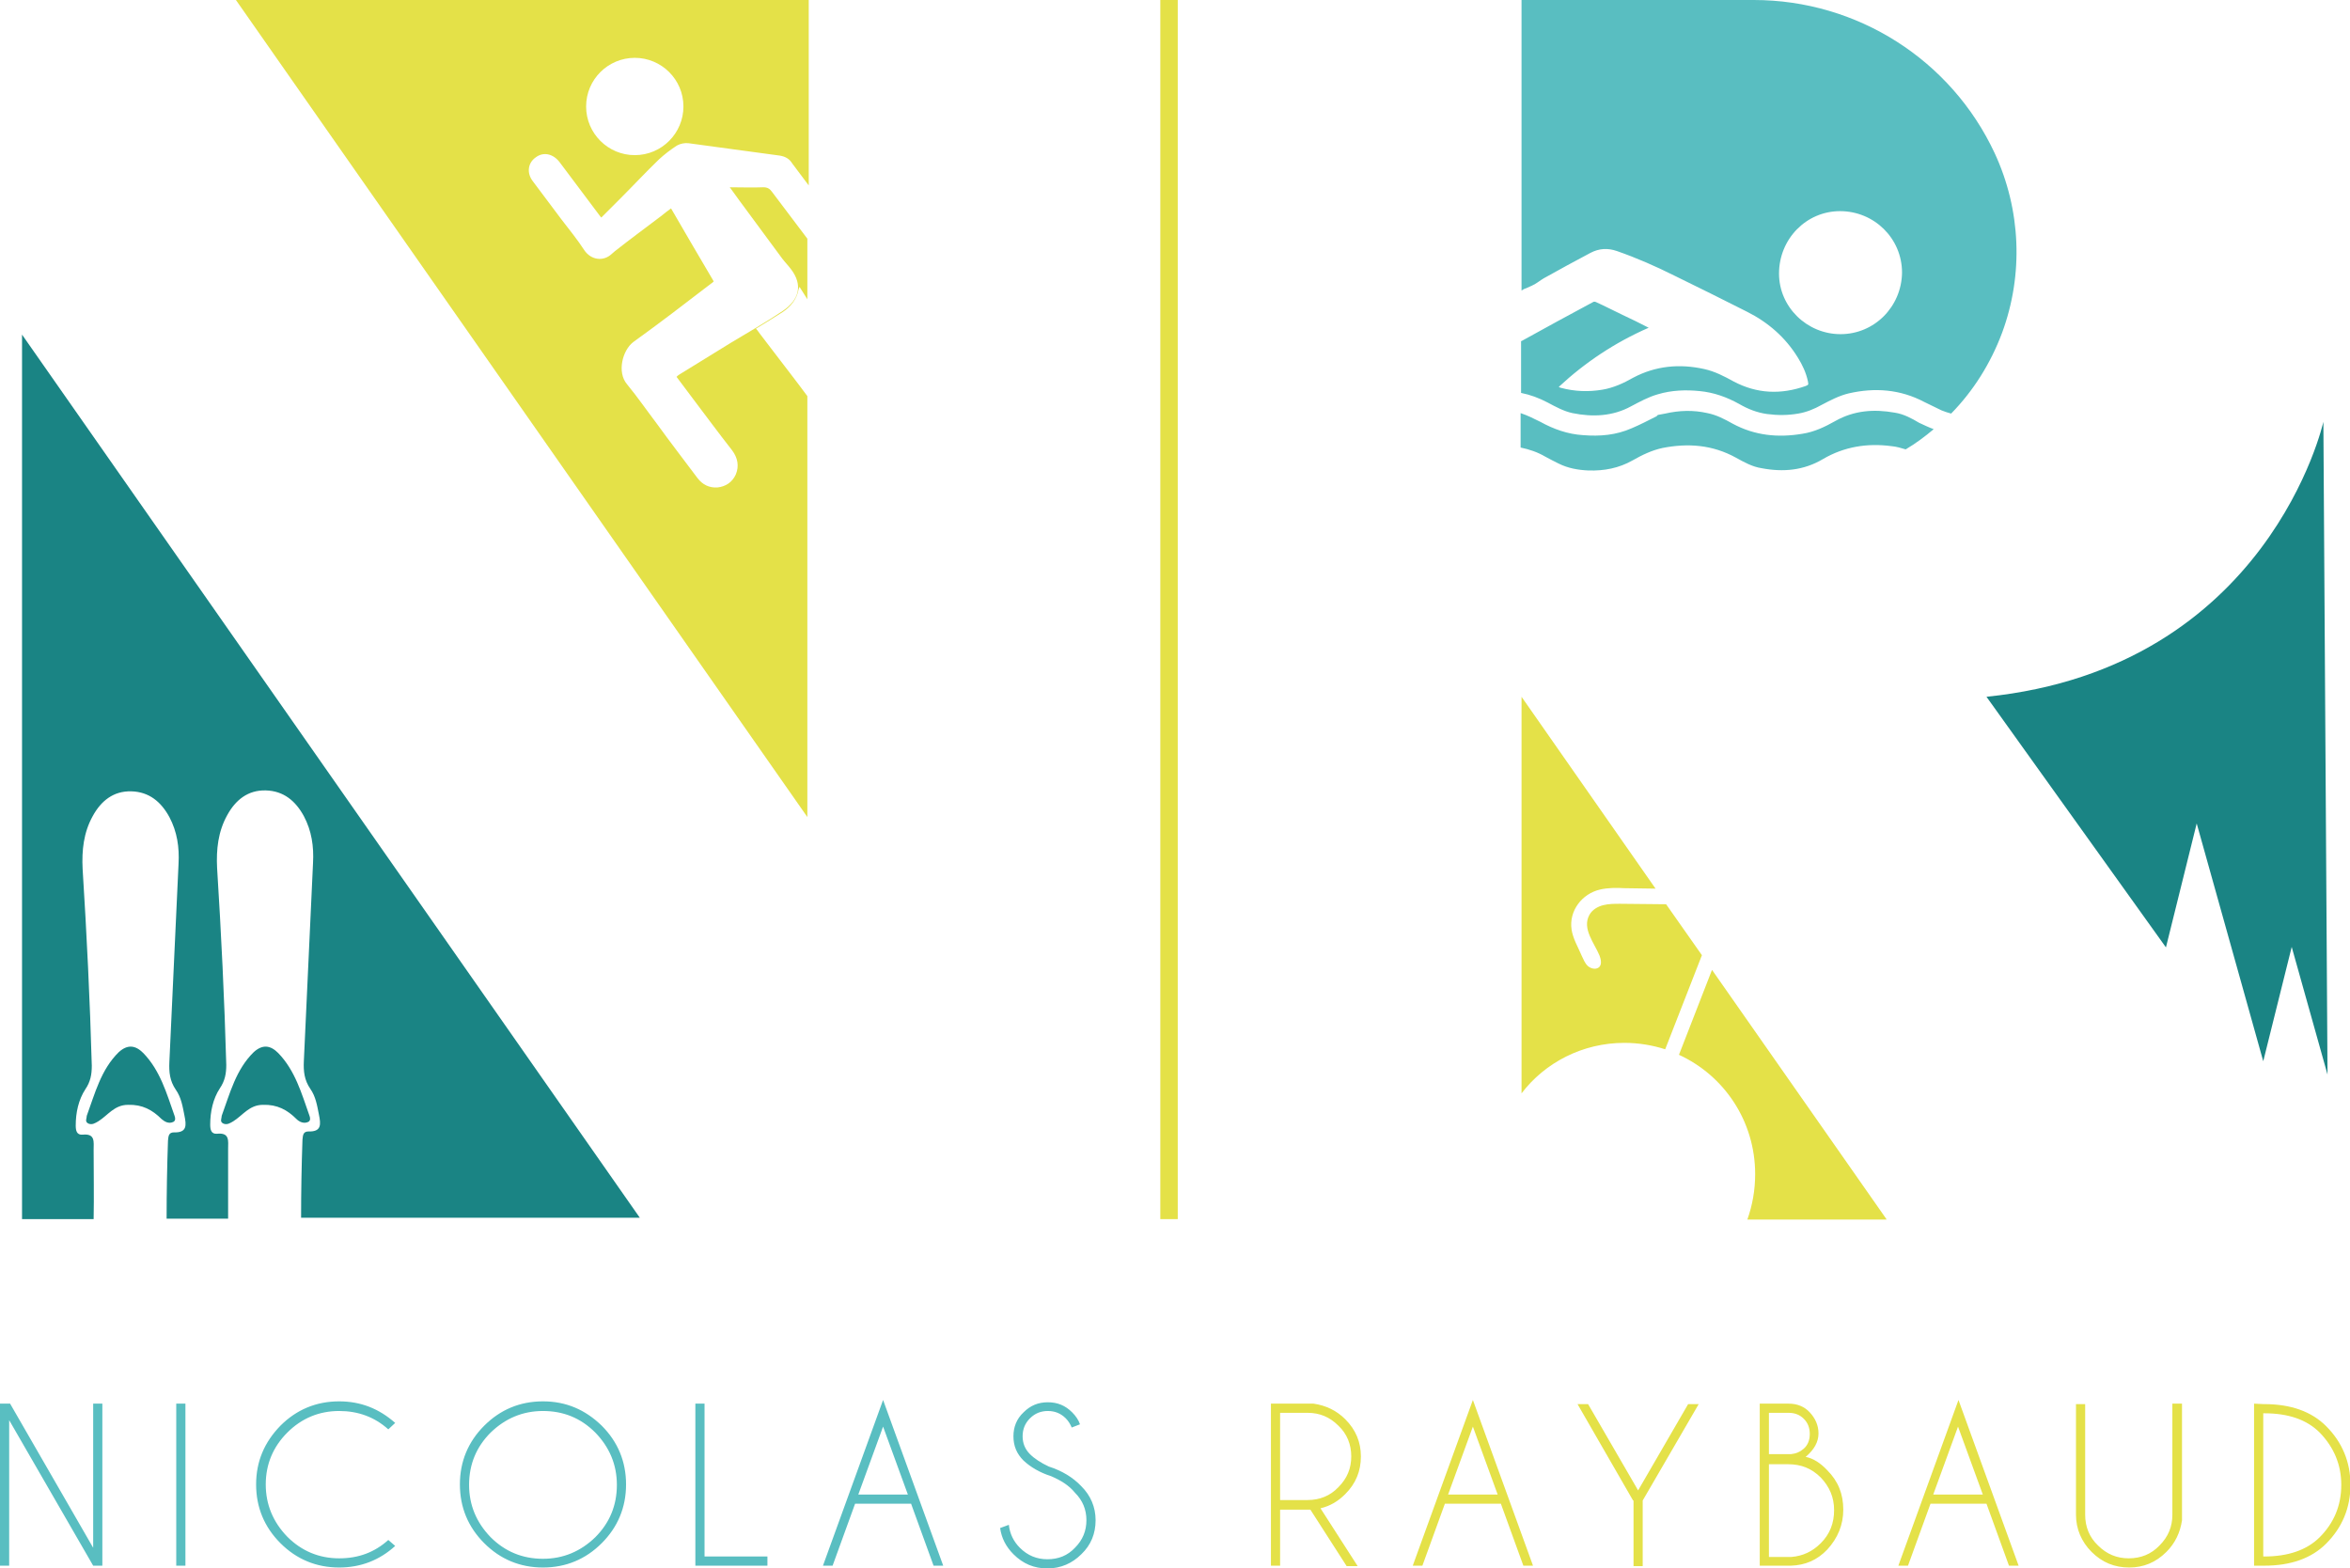
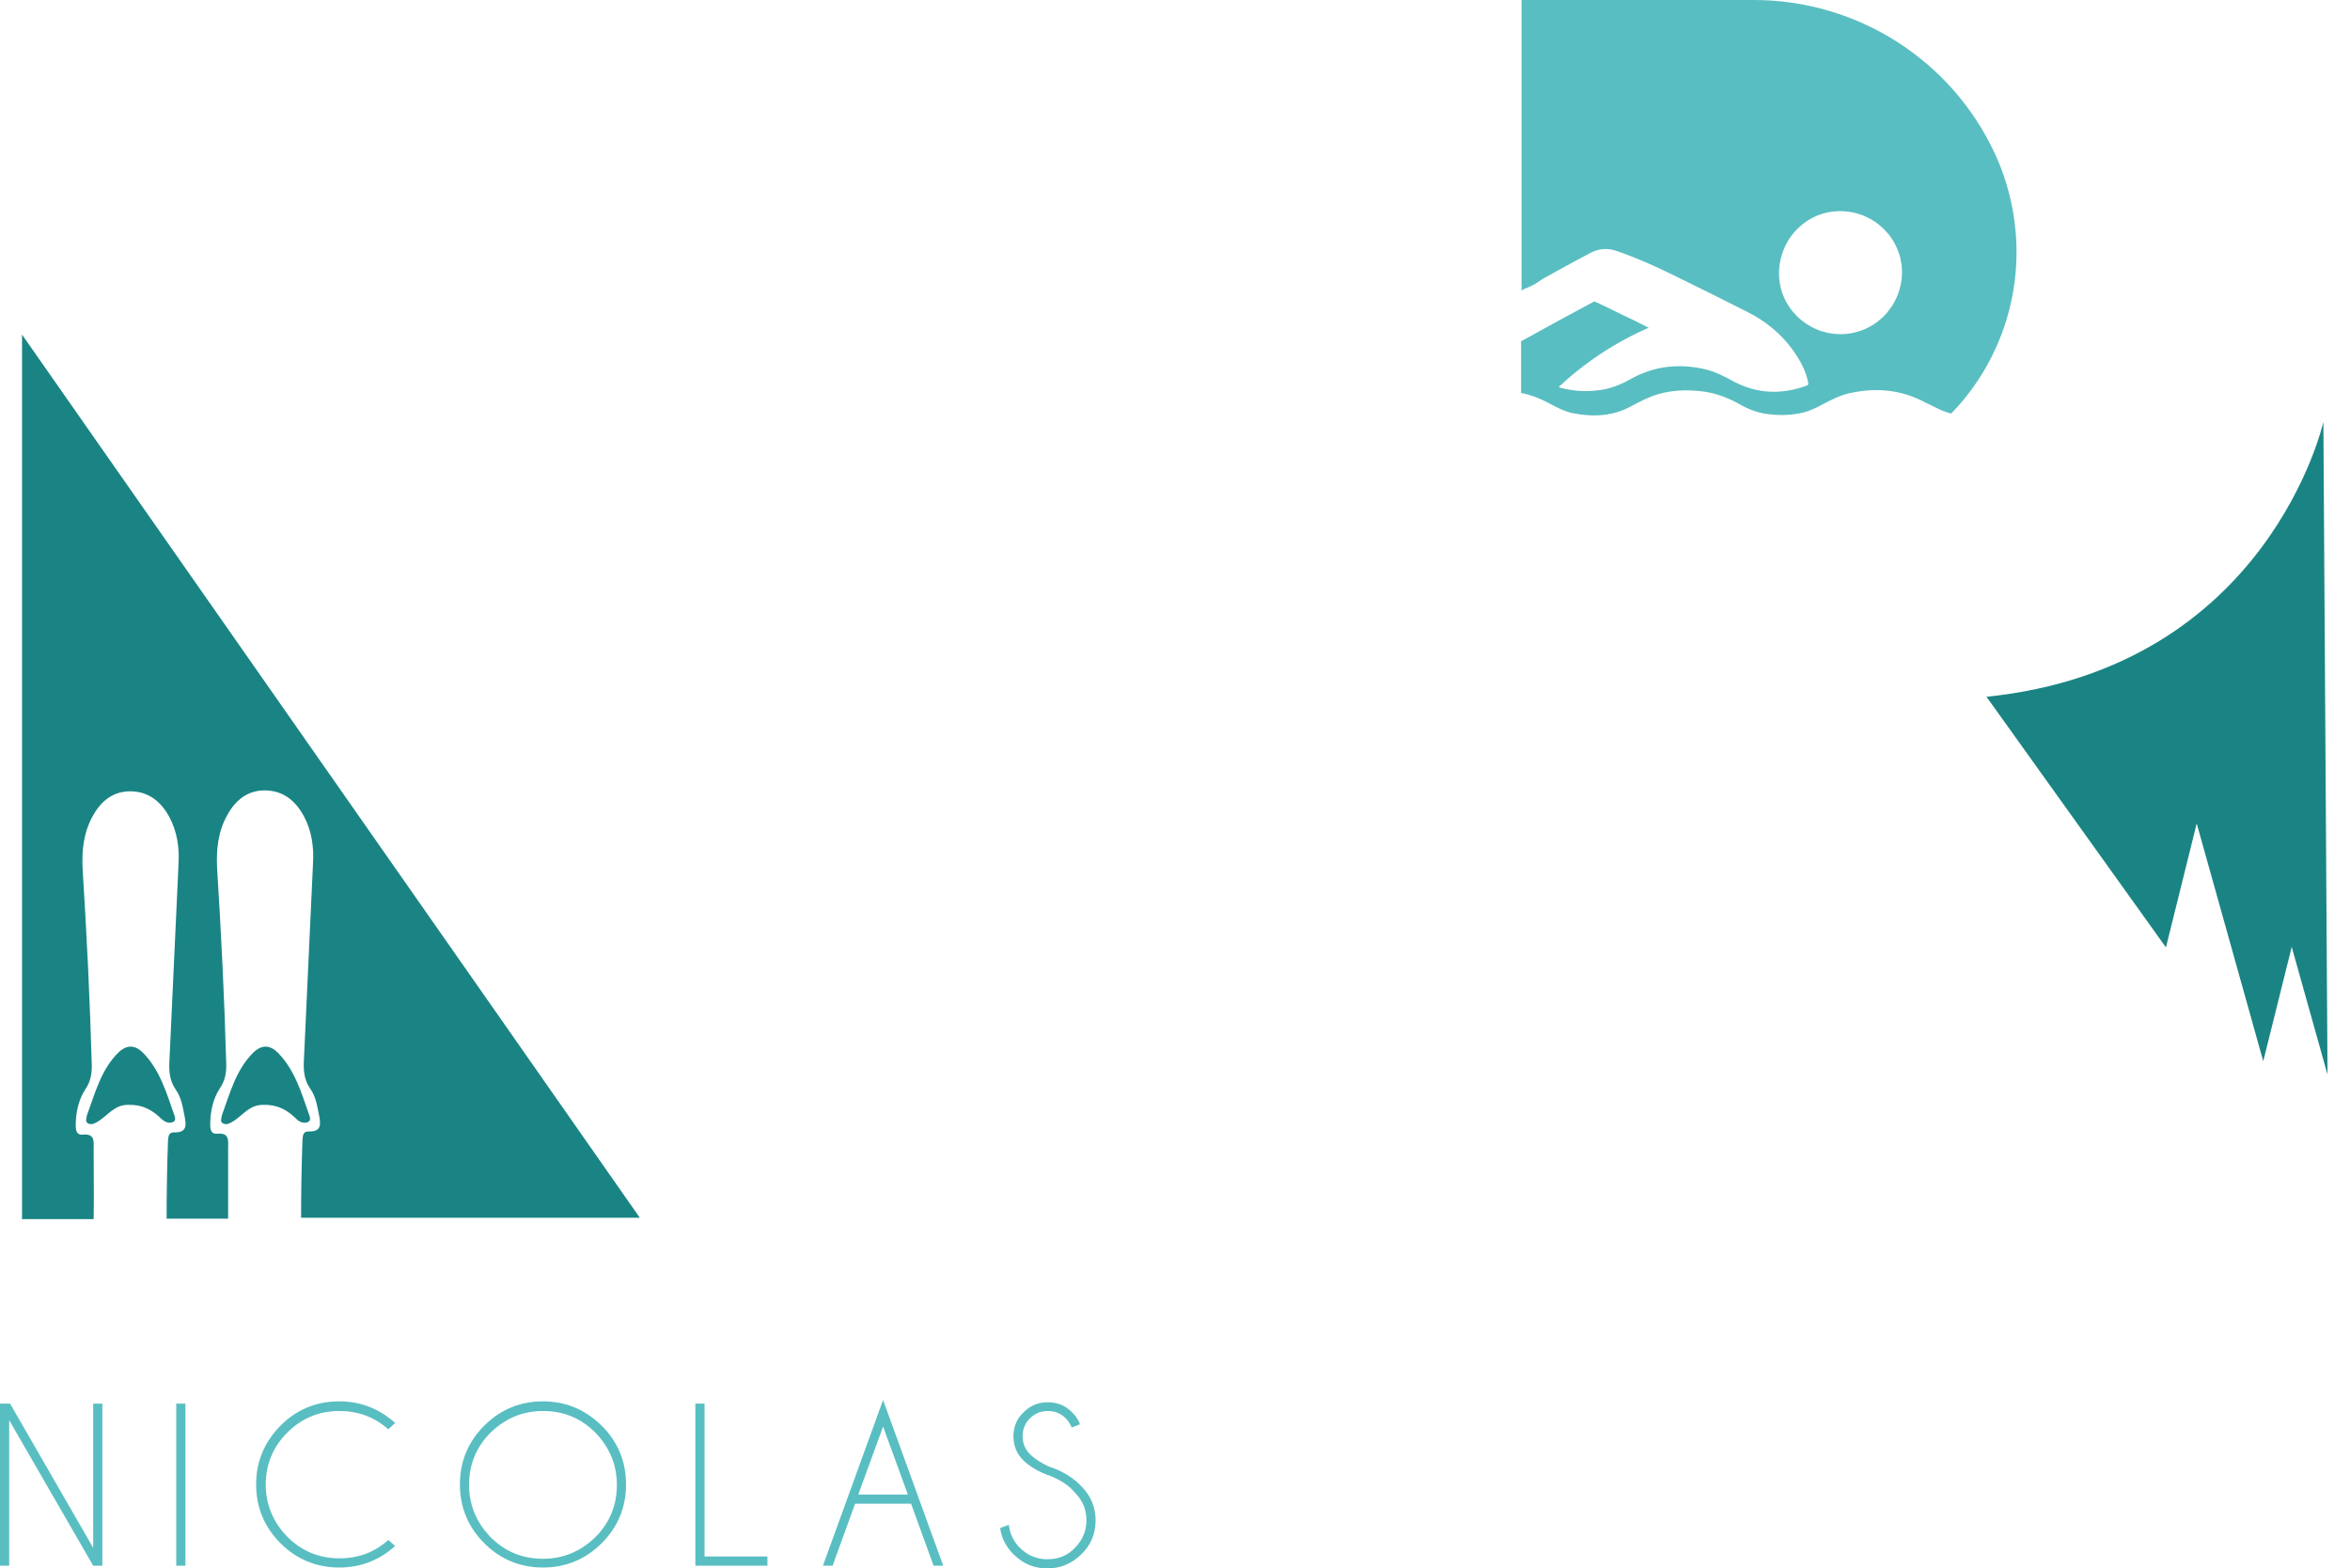
<svg xmlns="http://www.w3.org/2000/svg" id="Calque_1" x="0" y="0" viewBox="0 0 512 341.6" style="enable-background:new 0 0 512 341.6" xml:space="preserve">
  <style>.st0{fill:#59bec1}.st1{fill:#e4e148}.st2{fill:#1a8484}</style>
  <path class="st0" d="M0 305.8h2.2l18.1 31.4v-31.4h2v35.3h-2L2 309.4v31.7H0v-35.3zM40.4 305.8v35.3h-2v-35.3h2zM84.6 335.5l1.5 1.3c-3.4 3.1-7.5 4.7-12.2 4.7-5 0-9.3-1.8-12.8-5.3s-5.3-7.8-5.3-12.8c0-5 1.8-9.2 5.3-12.8 3.5-3.5 7.8-5.3 12.8-5.3 4.7 0 8.7 1.6 12.2 4.7l-1.5 1.4c-3-2.7-6.6-4-10.7-4-4.4 0-8.2 1.6-11.3 4.7-3.1 3.1-4.7 6.9-4.7 11.3s1.6 8.2 4.7 11.4c3.1 3.1 6.9 4.7 11.3 4.7 4.2 0 7.7-1.3 10.7-4zM131.1 310.6c3.5 3.5 5.3 7.8 5.3 12.8 0 5-1.8 9.3-5.3 12.8s-7.8 5.3-12.8 5.3c-5 0-9.3-1.8-12.8-5.3s-5.3-7.8-5.3-12.8c0-5 1.8-9.3 5.3-12.8s7.8-5.3 12.8-5.3c5 0 9.2 1.8 12.8 5.3zm-12.8-3.2c-4.4 0-8.2 1.6-11.4 4.7-3.1 3.1-4.7 6.9-4.7 11.4 0 4.4 1.6 8.2 4.7 11.4 3.1 3.1 6.9 4.7 11.4 4.7 4.4 0 8.2-1.6 11.4-4.7 3.1-3.1 4.7-6.9 4.7-11.4 0-4.4-1.6-8.2-4.7-11.4-3.2-3.2-7-4.7-11.4-4.7zM151.5 341.1v-35.3h2v33.3h13.7v2h-15.7zM198.5 327.6h-12.2l-4.9 13.5h-2.1l13.1-36.1 13.1 36.1h-2.1l-4.9-13.5zm-.7-2-5.4-14.8-5.4 14.8h10.8zM229 321.6c-2.5-.8-4.5-2-6-3.4-1.5-1.5-2.2-3.2-2.2-5.3 0-2 .7-3.8 2.2-5.2 1.5-1.5 3.2-2.2 5.3-2.2 2.1 0 3.8.7 5.3 2.2.8.8 1.4 1.7 1.7 2.6l-1.8.7c-.3-.7-.7-1.4-1.3-2-1.1-1.1-2.4-1.6-3.9-1.6s-2.8.5-3.9 1.6-1.6 2.4-1.6 3.9.5 2.8 1.6 3.9c1 1 2.4 1.9 4.1 2.7 2.8.9 5.2 2.3 7.1 4.3 2 2 3.1 4.5 3.1 7.4 0 2.9-1 5.4-3.1 7.4-2 2-4.5 3.1-7.4 3.1-2.9 0-5.3-1-7.4-3.1-1.6-1.6-2.6-3.5-2.9-5.7l1.9-.7c.2 1.9 1 3.6 2.4 5 1.7 1.7 3.7 2.5 6 2.5 2.4 0 4.4-.8 6-2.5 1.7-1.7 2.5-3.7 2.5-6s-.8-4.3-2.5-6c-1.3-1.6-3.1-2.7-5.2-3.6z" />
-   <path class="st1" d="M285.5 328.9h-6.6v12.2h-2v-35.3h9.3c2.7.4 5 1.5 6.9 3.4 2.3 2.3 3.4 5 3.4 8.1 0 3.2-1.1 5.9-3.4 8.2-1.6 1.6-3.3 2.6-5.4 3.1l8.1 12.6h-2.4l-7.9-12.3zm-6.6-21.1v19h6c2.6 0 4.9-.9 6.7-2.8 1.9-1.9 2.8-4.1 2.8-6.7 0-2.6-.9-4.9-2.8-6.7-1.9-1.9-4.1-2.8-6.7-2.8h-6zM327 327.6h-12.2l-4.9 13.5h-2.1l13.1-36.1 13.1 36.1h-2.1l-4.9-13.5zm-.7-2-5.4-14.8-5.4 14.8h10.8zM355.8 326.9l-12.1-21h2.3l10.9 18.8 10.9-18.8h2.3l-12.2 21v14.3h-2v-14.3zM389.7 305.8c1.8 0 3.4.6 4.6 1.9s1.9 2.8 1.9 4.6c0 1.8-.9 3.5-2.8 5.1 1.6.3 3.2 1.3 4.7 2.9 2.4 2.4 3.5 5.2 3.5 8.6 0 3.3-1.2 6.2-3.5 8.7-2.2 2.3-4.8 3.4-7.9 3.5h-6.8v-35.3h6.3zm-4.3 2v9h4.8c1.1-.1 2-.5 2.8-1.2.9-.8 1.3-1.9 1.3-3.2s-.4-2.4-1.3-3.3c-.9-.9-2-1.3-3.3-1.3h-4.3zm0 11.2v20.2h4.9c2.5-.2 4.6-1.2 6.4-3 2-2 2.9-4.4 2.9-7.2s-1-5.1-2.9-7.1c-2-2-4.3-2.9-7.1-2.9h-4.2zM432.8 327.6h-12.2l-4.9 13.5h-2.1l13.1-36.1 13.1 36.1h-2.1l-4.9-13.5zm-.8-2-5.4-14.8-5.4 14.8H432zM473.4 305.8h2v25.4c-.4 2.7-1.5 5-3.4 6.9-2.3 2.3-5 3.4-8.1 3.4-3.2 0-5.9-1.1-8.2-3.4-2.2-2.2-3.4-5-3.4-8.1v-24.1h2V330c0 2.6.9 4.9 2.8 6.7 1.9 1.9 4.1 2.8 6.7 2.8s4.9-.9 6.7-2.8c1.9-1.9 2.8-4.1 2.8-6.7v-24.2zM493.1 305.9h.2c5.8 0 10.3 1.6 13.5 4.8 3.5 3.5 5.3 7.8 5.3 12.8 0 5-1.8 9.3-5.3 12.8-3.2 3.2-7.7 4.8-13.5 4.8h-2.2v-35.3l2 .1zm0 2v31.2h.2c5.2 0 9.3-1.4 12.1-4.2 3.1-3.1 4.7-6.9 4.7-11.4 0-4.4-1.6-8.2-4.7-11.4-2.8-2.8-6.8-4.2-12.1-4.2h-.2zM252.8 0h3.8v265.6h-3.8z" />
  <path class="st2" d="M20.4 250.5c0-1.7.4-3.6-2.4-3.3-1.3.1-1.5-.9-1.5-2 0-2.8.6-5.6 2.1-7.9 1.1-1.6 1.4-3.2 1.4-5.1-.4-14.3-1.1-28.6-2-42.9-.2-4 .2-7.9 2.2-11.5 1.8-3.3 4.5-5.5 8.4-5.4 3.9.1 6.5 2.3 8.3 5.6 1.7 3.2 2.2 6.6 2 10.2-.7 14.4-1.3 28.8-2 43.2-.1 2.2.1 4.1 1.4 6 1.2 1.7 1.5 3.7 1.9 5.7.4 2 .6 3.7-2.3 3.6-1.2 0-1.2.9-1.3 1.8-.2 5.7-.3 11.3-.3 17h13.4v-15.2c0-1.7.4-3.6-2.4-3.3-1.3.1-1.5-.9-1.5-2 0-2.8.6-5.6 2.1-7.9 1.1-1.6 1.4-3.2 1.4-5.1-.4-14.3-1.1-28.6-2-42.9-.2-4 .2-7.9 2.2-11.5 1.8-3.3 4.5-5.5 8.4-5.4 3.9.1 6.5 2.3 8.3 5.6 1.7 3.2 2.2 6.6 2 10.2-.7 14.4-1.3 28.8-2 43.2-.1 2.2.1 4.1 1.4 6 1.2 1.7 1.5 3.7 1.9 5.7.4 2 .6 3.7-2.3 3.6-1.2 0-1.2.9-1.3 1.8-.2 5.7-.3 11.3-.3 17h73.8L4.8 72.9v192.7h15.6c.1-5 0-10.1 0-15.1z" />
  <path class="st2" d="M67.2 244.4c.5-.3.4-.9.2-1.4-1.7-4.8-3.1-9.8-6.8-13.6-1.7-1.7-3.4-1.9-5.3-.2-3.9 3.8-5.2 9-7 13.9 0 .6-.5 1.3.4 1.7.8.3 1.4-.1 2.1-.5 2.1-1.3 3.5-3.6 6.5-3.6 3.1-.1 5.3 1.1 7.3 3.1.6.6 1.6 1.1 2.6.6zM37.8 244.4c.5-.3.4-.9.2-1.4-1.7-4.8-3.1-9.8-6.8-13.6-1.7-1.7-3.4-1.9-5.3-.2-3.9 3.8-5.2 9-7 13.9 0 .6-.5 1.3.4 1.7.8.3 1.4-.1 2.1-.5 2.1-1.3 3.5-3.6 6.5-3.6 3.1-.1 5.3 1.1 7.3 3.1.7.6 1.6 1.1 2.6.6z" />
-   <path class="st0" d="M412.8 89.9c-4.5-.8-8.8-.5-12.9 1.8-2.3 1.3-4.6 2.4-7.2 2.8-5.3.9-10.4.4-15.2-2.2-1.8-1-3.5-1.9-5.5-2.3-3.1-.7-6.1-.6-9.2.1-.5.1-1.1.2-1.6.3l-.3.3c-1.8.9-3.5 1.8-5.4 2.6-3.4 1.5-6.9 1.8-10.6 1.5-3.3-.2-6.4-1.3-9.3-2.9-1.4-.7-2.8-1.4-4.3-1.9v7.5c1.9.4 3.7 1 5.4 2 .9.5 1.9 1 2.9 1.5 2 1 4.2 1.4 6.5 1.5 3.4.1 6.6-.5 9.6-2.2 2.1-1.2 4.2-2.2 6.5-2.7 5.6-1.1 10.9-.7 16 2.1 1.8 1 3.6 2 5.6 2.3 4.7.9 9.2.5 13.4-2 4.6-2.7 9.7-3.5 14.9-2.8 1.1.1 2.1.4 3.1.7 2.2-1.3 4.2-2.8 6.1-4.4-1.1-.4-2.1-.9-3.2-1.4-1.5-.9-3.3-1.9-5.3-2.2z" />
  <path class="st0" d="M434.6 33.4C425.1 13 404.6 0 382.1 0h-50.6v63.3c.3-.2.6-.4 1-.5.6-.3 1.2-.5 1.7-.8.1 0 .2-.1.2-.1.7-.4 1.3-.9 2-1.3 3.4-1.9 6.7-3.7 10.1-5.5 1.9-1 3.8-1.1 5.8-.4 4.3 1.5 8.4 3.3 12.4 5.3 5.3 2.6 10.6 5.2 15.9 7.9 4.6 2.3 8.4 5.6 11.1 10 1 1.6 1.8 3.3 2.2 5.2.1.7.2.7-.5 1-5.4 1.9-10.6 1.7-15.7-1-2-1.1-4.1-2.2-6.4-2.7-5.4-1.2-10.6-.7-15.5 1.9-2.1 1.2-4.3 2.2-6.7 2.6-3 .5-6 .4-9-.4-.1 0-.2-.1-.3-.1 0 0-.1-.1-.2-.1 5.8-5.4 12.3-9.7 19.6-12.9-1.9-1-3.8-1.9-5.7-2.8-1.9-.9-3.8-1.9-5.8-2.8-.2-.1-.5-.1-.6 0-5.2 2.8-10.4 5.6-15.6 8.5h-.1v11.3c2 .4 3.9 1.1 5.8 2.1 1.7.9 3.5 1.9 5.4 2.3 4.4.9 8.8.7 12.8-1.5 1.9-1 3.7-2 5.8-2.6 3-.9 6.1-1 9.1-.7 3.1.3 5.9 1.3 8.6 2.8 1.9 1.1 3.9 1.9 6.1 2.2 2.3.3 4.5.3 6.8-.1 1.8-.3 3.5-1 5.1-1.9 1.9-1 3.8-2 5.9-2.5 5.7-1.3 11.2-.9 16.5 1.9 1.2.6 2.5 1.2 3.7 1.8.7.3 1.4.5 2.1.7 4.8-4.9 8.6-10.9 11.1-17.6 4.7-12.7 4.1-26.8-1.6-39.1zM401 72.8c-7.3 0-13.4-5.9-13.4-13.2 0-7.5 5.9-13.6 13.3-13.6s13.5 5.9 13.5 13.4c-.1 7.4-6 13.4-13.4 13.4z" />
  <path class="st2" d="m478.6 179.4 14.5 51.8 6.2-24.9 7.8 27.8-.9-142.2s-11.9 53.6-73.4 59.9l39.1 54.6 6.7-27z" />
-   <path class="st1" d="M168.3 76.3c-1-1.3-1.9-2.5-2.9-3.8-.2-.3-.4-.6-.7-.9 2-1.2 3.9-2.4 5.8-3.6 1.8-1.2 3.1-2.8 3.5-5 0-.1.1-.2.2-.5.6.9 1.1 1.8 1.7 2.7V52c-2.6-3.4-5.1-6.8-7.7-10.2-.5-.7-1-1-1.9-1-2.4.1-4.8 0-7.3 0 .7 1 1.4 1.9 2.1 2.9l9.3 12.6c.6.8 1.3 1.5 1.9 2.3 2.7 3.5 1.8 6.7-1.7 9.1-3.7 2.5-7.6 4.7-11.4 7-3.7 2.3-7.5 4.6-11.2 6.9-.2.1-.4.3-.6.5l3.6 4.8c2.8 3.7 5.6 7.5 8.5 11.2 1.2 1.6 1.6 3.4.8 5.3-.8 1.7-2.2 2.6-4 2.8-1.8.1-3.2-.6-4.3-2-3-4-6-7.9-8.9-11.9-2.2-2.9-4.2-5.8-6.5-8.6-2.2-2.6-1-7.4 1.4-9.2 5.7-4.1 11.3-8.4 16.9-12.7.2-.1.4-.3.6-.5-3.1-5.3-6.2-10.5-9.3-15.9-.8.6-1.5 1.1-2.2 1.7-3.3 2.5-6.7 5-10 7.6-.2.2-.5.4-.7.6-1.9 1.8-4.6 1.3-6-.8-1.5-2.3-3.2-4.4-4.9-6.6l-6.3-8.4c-1.4-1.8-1.1-4 .6-5.2 1.7-1.3 3.8-.8 5.2 1 2.9 3.9 5.8 7.7 8.7 11.6.1.1.2.3.4.5l4.2-4.2c2.8-2.8 5.5-5.7 8.4-8.5 1.2-1.1 2.5-2.1 3.9-3 .7-.4 1.7-.6 2.5-.5 6.6.9 13.2 1.8 19.9 2.7 1.2.2 2.1.7 2.7 1.7l3.6 4.8V0H51.4l124.5 178V86.3c-2.5-3.4-5.1-6.7-7.6-10zm-30-63.7c5.8 0 10.6 4.7 10.6 10.6 0 5.8-4.7 10.6-10.6 10.6-5.8 0-10.6-4.7-10.6-10.6 0-5.9 4.8-10.6 10.6-10.6zM411 265.6l-38-54.3-7.2 18.5c9.8 4.5 16.6 14.4 16.6 26 0 3.5-.6 6.8-1.7 9.9H411zM353.9 227.2c3.1 0 6.1.5 8.9 1.4l8-20.5L363 197c-3.3 0-6.7-.1-10-.1-1.3 0-2.5 0-3.7.3-1.2.3-2.4 1-3 2.1-1.7 3 1.1 6.2 2.2 8.9.3.8.5 1.8 0 2.4-.6.7-1.8.5-2.5-.1s-1-1.5-1.4-2.3c-.8-1.9-1.9-3.7-2.2-5.7-.6-4.1 2.3-7.8 6.2-8.7 1.7-.4 3.6-.4 5.3-.3 2.3 0 4.5.1 6.8.1l-29.2-41.8v86.4c5.1-6.7 13.3-11 22.4-11z" />
</svg>